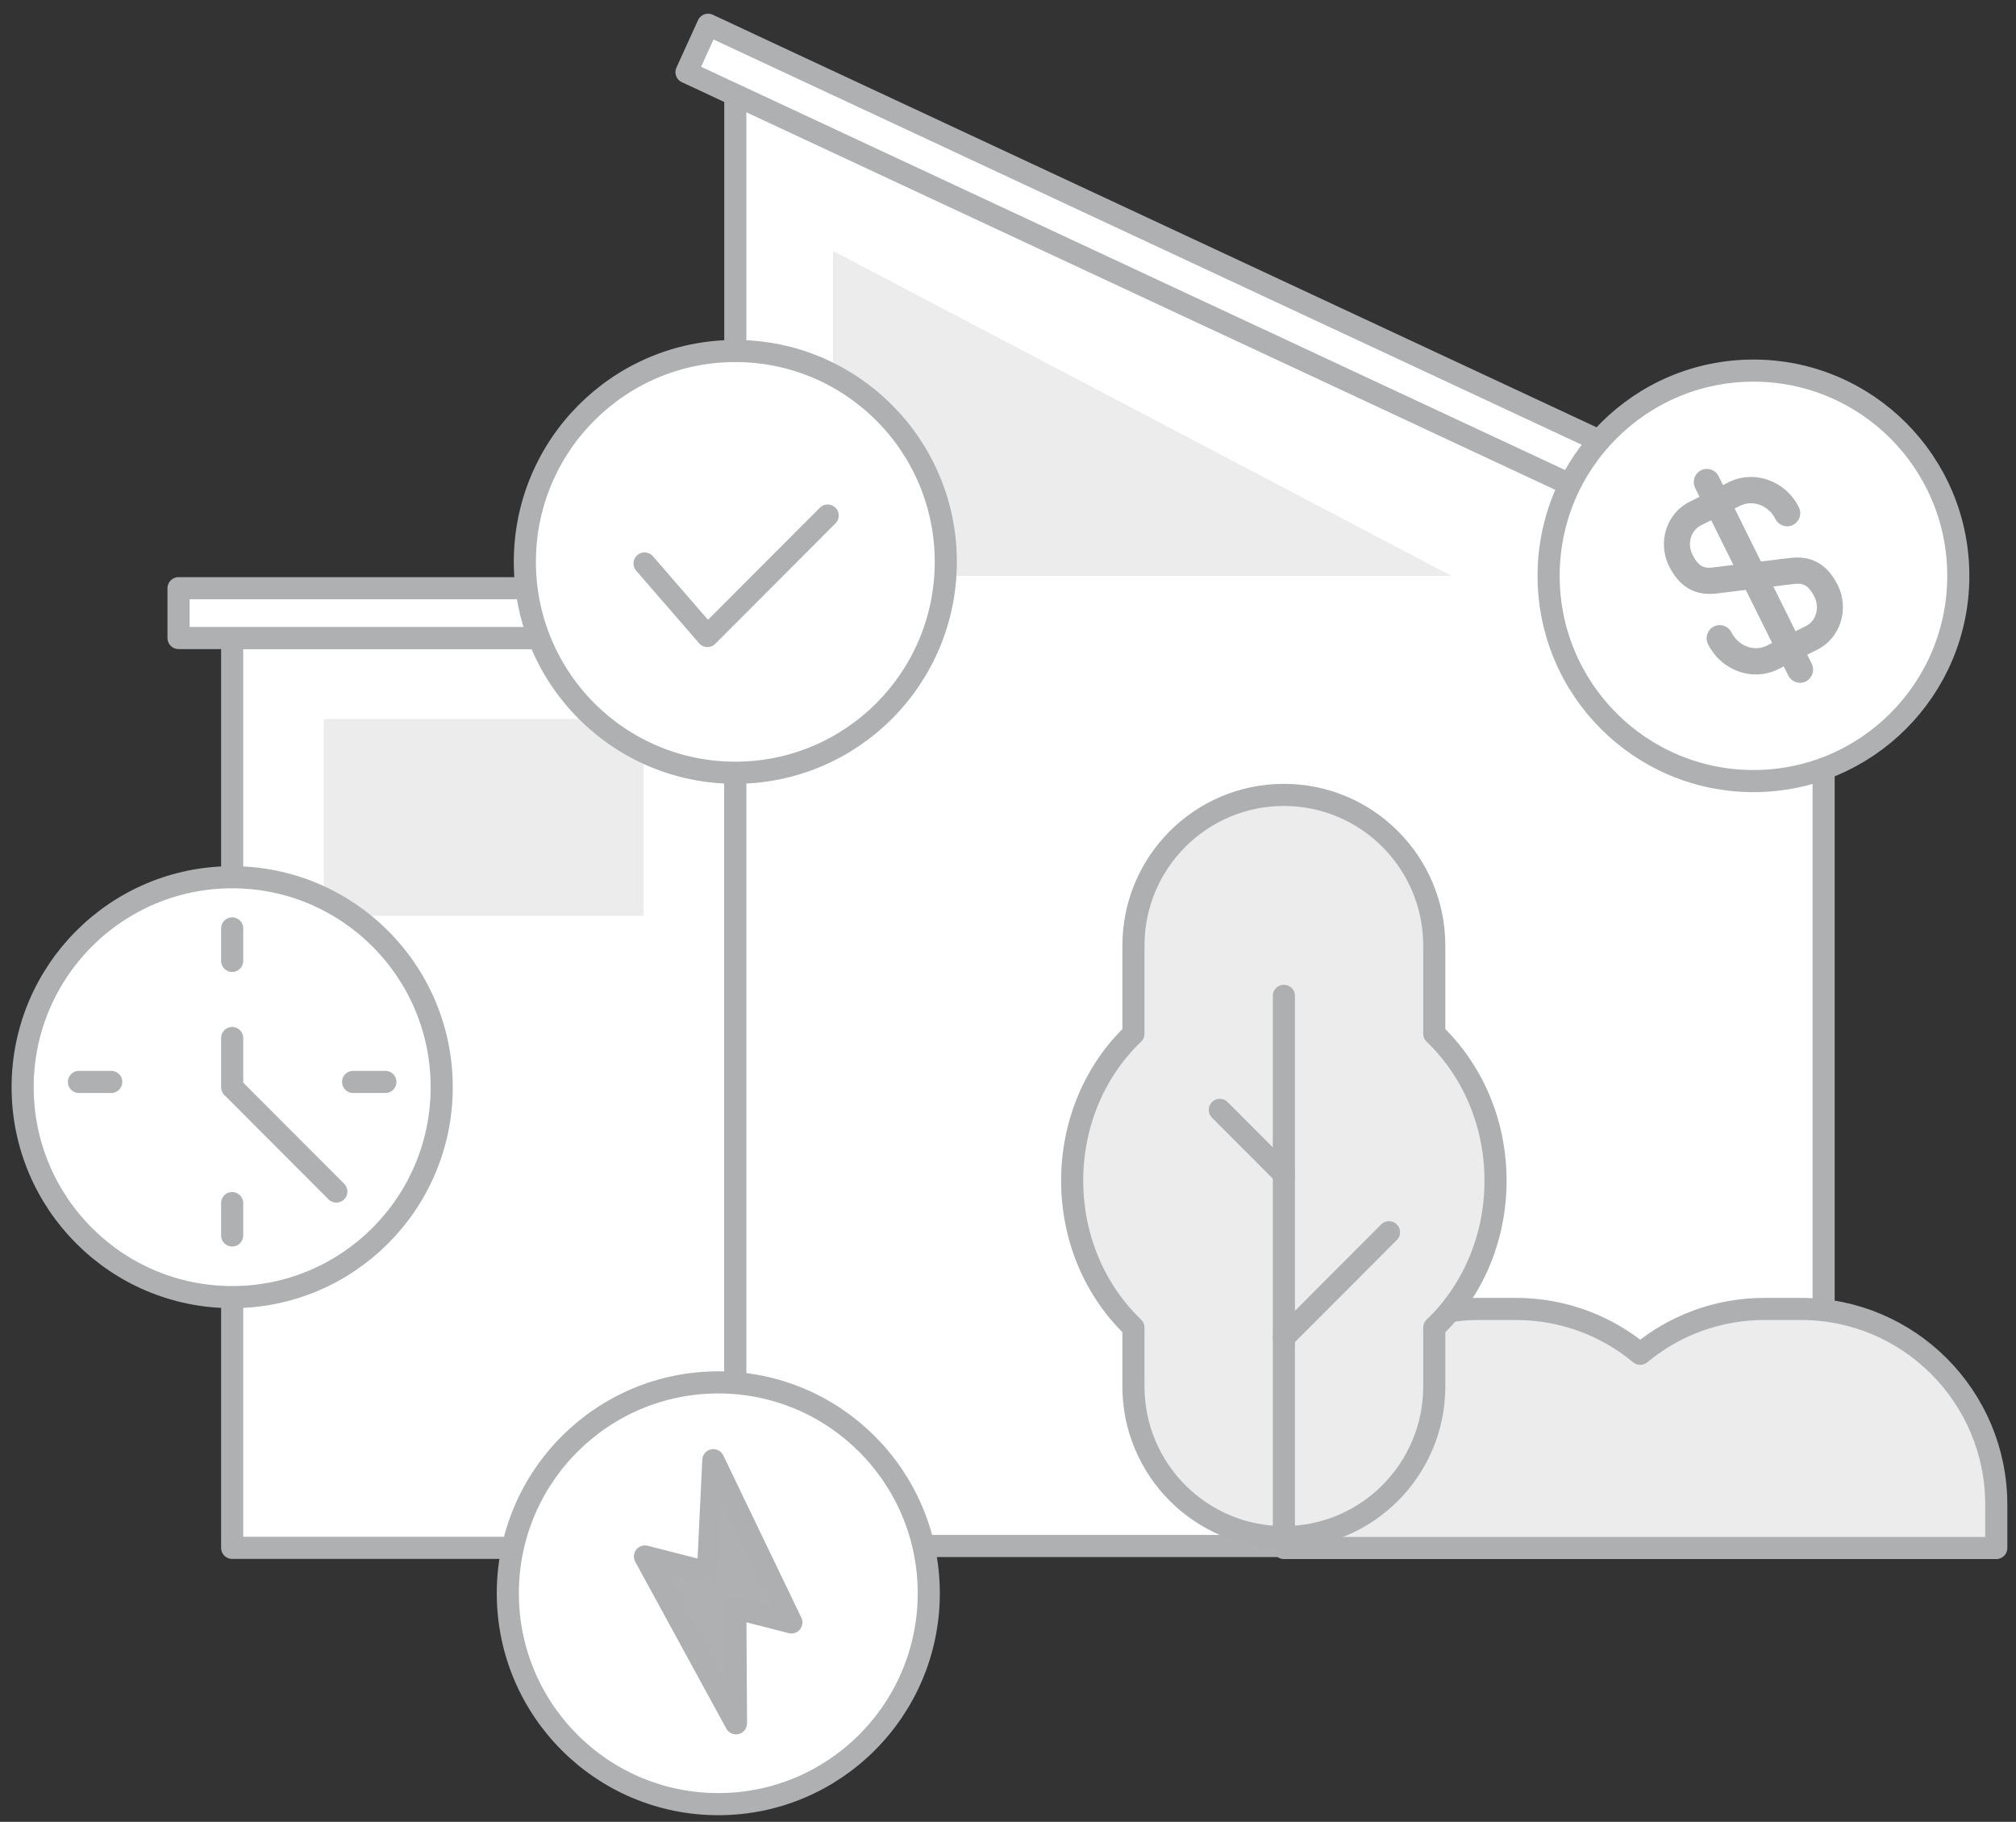
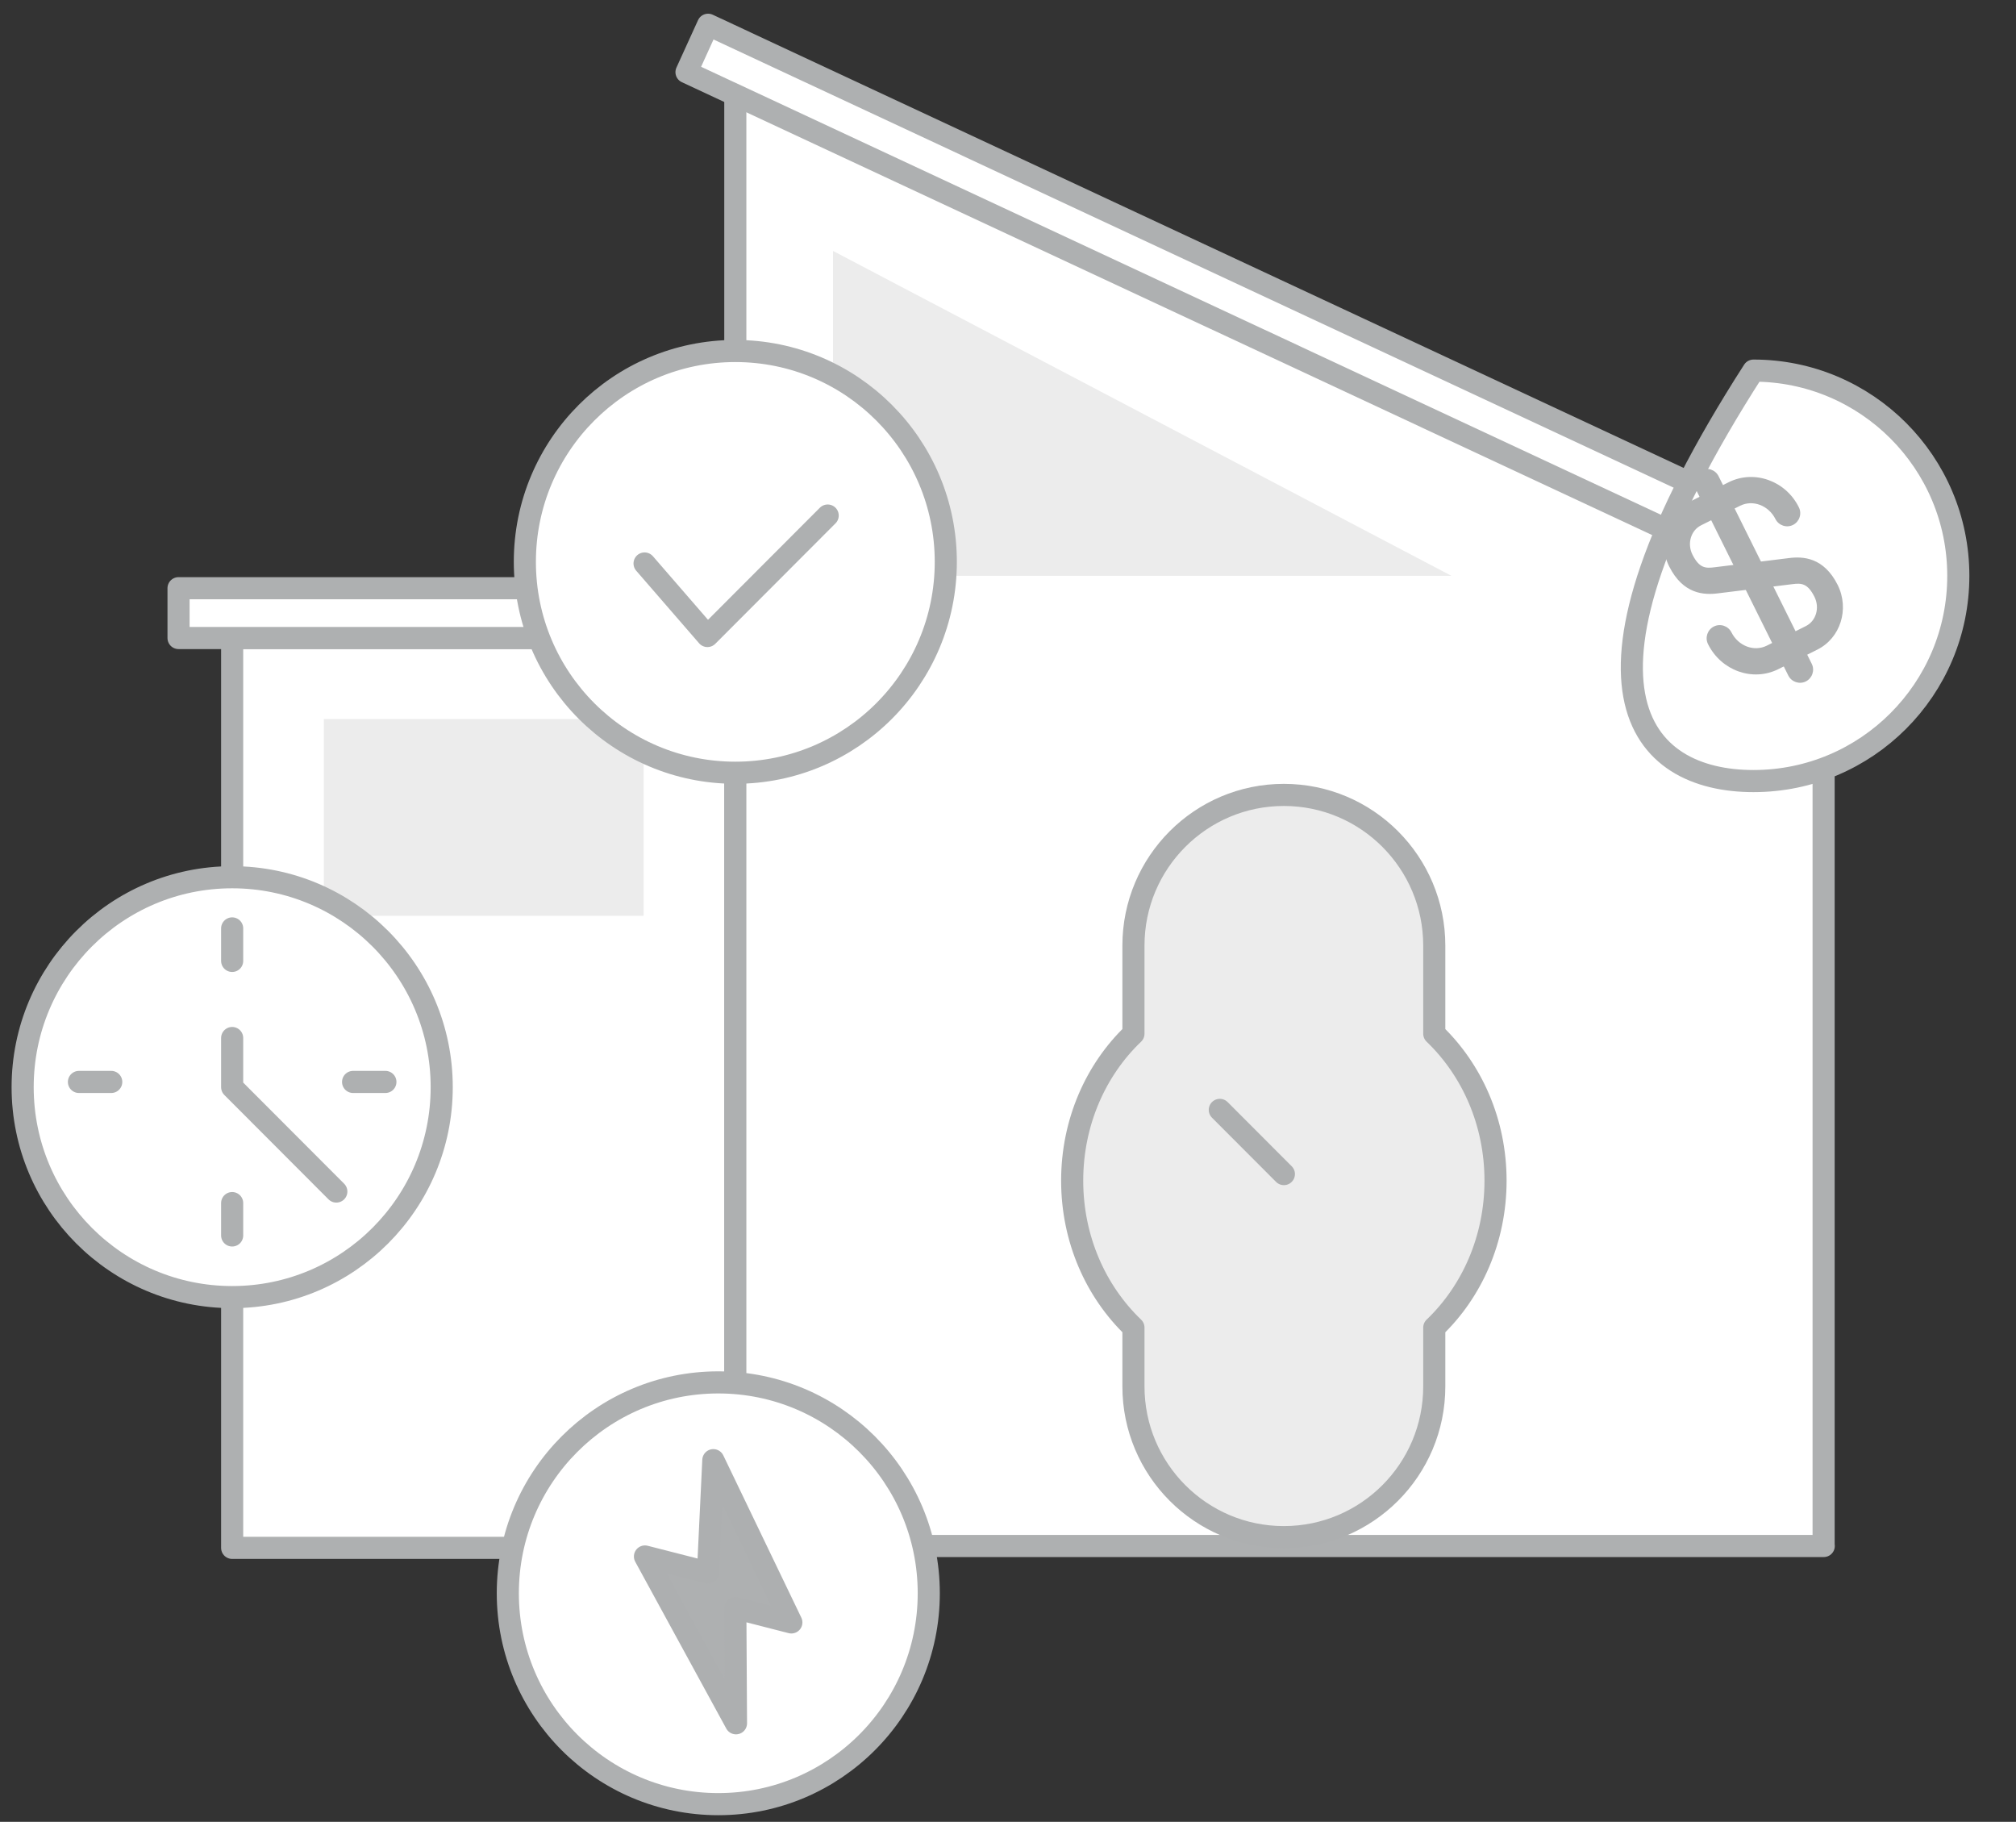
<svg xmlns="http://www.w3.org/2000/svg" width="228" height="206" viewBox="0 0 228 206" fill="none">
  <rect x="0" y="0" width="228" height="206" fill="#333333" stroke="none" />
  <g clip-path="url(#clip0_121_9985)">
    <path d="M72.787 112.467H36.627V174.812H72.787V112.467Z" fill="#ECECEC" />
    <path d="M83.158 72.145H26.256V175.024H83.158V72.145Z" fill="white" stroke="#AEB0B1" stroke-width="2.5" stroke-linejoin="round" />
    <path d="M206.257 174.812H83.16V10.059L206.242 64.749V174.812H206.257Z" fill="white" stroke="#AEB0B1" stroke-width="2.5" stroke-linejoin="round" />
    <path d="M72.787 81.303H36.627V103.553H72.787V81.303Z" fill="#ECECEC" />
    <path d="M212.761 64.718L210.32 70.079L144.306 39.264L137.468 36.075L77.64 8.16L80.081 2.799L144.215 32.733L151.053 35.923L212.761 64.718Z" fill="white" stroke="#AEB0B1" stroke-width="2.5" stroke-linejoin="round" />
    <path d="M83.173 66.51H20.192V72.145H83.173V66.51Z" fill="white" stroke="#AEB0B1" stroke-width="2.5" stroke-linejoin="round" />
    <path d="M164.152 65.113H94.211V28.374L103.551 33.28L164.152 65.113Z" fill="#ECECEC" />
    <path d="M83.162 87.377C96.308 87.377 106.965 76.702 106.965 63.533C106.965 50.364 96.308 39.689 83.162 39.689C70.015 39.689 59.358 50.364 59.358 63.533C59.358 76.702 70.015 87.377 83.162 87.377Z" fill="white" stroke="#AEB0B1" stroke-width="2.5" stroke-linejoin="round" />
    <path d="M72.897 63.715L80.008 71.917L93.608 58.294" stroke="#AEB0B1" stroke-width="2.5" stroke-linecap="round" stroke-linejoin="round" />
    <path d="M81.235 204.002C94.381 204.002 105.039 193.327 105.039 180.158C105.039 166.989 94.381 156.313 81.235 156.313C68.088 156.313 57.431 166.989 57.431 180.158C57.431 193.327 68.088 204.002 81.235 204.002Z" fill="white" stroke="#AEB0B1" stroke-width="2.5" stroke-linejoin="round" />
    <path d="M80.675 165.107L89.499 183.454L83.161 181.829L83.237 194.859L72.942 175.997L80.068 177.819L80.675 165.107Z" fill="#AEB0B1" stroke="#ADAFB0" stroke-width="2.5" stroke-linecap="round" stroke-linejoin="round" />
-     <path d="M198.308 88.319C211.103 88.319 221.475 77.929 221.475 65.113C221.475 52.296 211.103 41.906 198.308 41.906C185.513 41.906 175.141 52.296 175.141 65.113C175.141 77.929 185.513 88.319 198.308 88.319Z" fill="white" stroke="#AEB0B1" stroke-width="2.5" stroke-linejoin="round" />
+     <path d="M198.308 88.319C211.103 88.319 221.475 77.929 221.475 65.113C221.475 52.296 211.103 41.906 198.308 41.906C175.141 77.929 185.513 88.319 198.308 88.319Z" fill="white" stroke="#AEB0B1" stroke-width="2.5" stroke-linejoin="round" />
    <path d="M201.111 75.668C198.216 77.111 194.653 75.835 193.167 72.828C192.803 72.099 193.106 71.203 193.834 70.839C194.562 70.474 195.456 70.778 195.82 71.507C196.593 73.041 198.367 73.725 199.808 73.011L204.235 70.793C205.387 70.216 205.827 68.728 205.205 67.483C204.432 65.948 203.734 65.918 202.688 66.055L194.319 67.088C192.712 67.3 190.347 67.194 188.77 64.035C187.421 61.316 188.467 58.051 191.074 56.745L195.502 54.528C198.398 53.085 201.961 54.361 203.446 57.368C203.81 58.097 203.507 58.993 202.779 59.357C202.052 59.722 201.157 59.418 200.793 58.689C200.02 57.155 198.246 56.472 196.806 57.185L192.378 59.403C191.226 59.98 190.786 61.468 191.408 62.714C192.181 64.248 192.879 64.278 193.925 64.141L202.294 63.108C203.901 62.896 206.266 63.002 207.843 66.161C209.177 68.88 208.146 72.145 205.539 73.451L201.111 75.668Z" fill="#AEB0B1" />
    <path d="M202.247 76.382L191.71 55.165C191.346 54.436 191.649 53.54 192.377 53.176C193.105 52.811 193.999 53.115 194.363 53.844L204.9 75.061C205.264 75.79 204.961 76.686 204.233 77.05C203.506 77.415 202.611 77.111 202.247 76.382Z" fill="#AEB0B1" />
-     <path d="M225.77 170.15V175.04H145.216V170.15C145.216 157.924 155.102 148.006 167.307 148.006H171.416C176.768 148.006 181.68 149.905 185.501 153.079C189.322 149.905 194.219 148.006 199.571 148.006H203.68C215.885 148.006 225.77 157.924 225.77 170.15Z" fill="#ECECEC" stroke="#ADAFB0" stroke-width="2.5" stroke-linecap="round" stroke-linejoin="round" />
    <path d="M169.138 133.502C169.138 126.88 166.455 120.957 162.209 116.887V106.924C162.209 97.523 154.598 89.884 145.198 89.884C135.813 89.884 128.187 97.508 128.187 106.924V116.887C123.941 120.942 121.258 126.88 121.258 133.502C121.258 140.124 123.941 146.047 128.187 150.117V156.769C128.187 166.17 135.798 173.81 145.198 173.81C154.583 173.81 162.209 166.185 162.209 156.769V150.117C166.455 146.062 169.138 140.124 169.138 133.502Z" fill="#ECECEC" stroke="#ADAFB0" stroke-width="2.5" stroke-linecap="round" stroke-linejoin="round" />
-     <path d="M145.203 173.794V112.604" stroke="#ADAFB0" stroke-width="2.5" stroke-linecap="round" stroke-linejoin="round" />
    <path d="M145.201 132.758L137.954 125.499" stroke="#ADAFB0" stroke-width="2.5" stroke-linecap="round" stroke-linejoin="round" />
-     <path d="M145.203 151.24L157.09 139.333" stroke="#ADAFB0" stroke-width="2.5" stroke-linecap="round" stroke-linejoin="round" />
    <path d="M26.258 146.669C39.346 146.669 49.956 136.041 49.956 122.931C49.956 109.821 39.346 99.193 26.258 99.193C13.17 99.193 2.561 109.821 2.561 122.931C2.561 136.041 13.17 146.669 26.258 146.669Z" fill="white" stroke="#AEB0B1" stroke-width="2.5" stroke-linejoin="round" />
    <path d="M26.256 104.979V108.654" stroke="#AEB0B1" stroke-width="2.5" stroke-linecap="round" stroke-linejoin="round" />
    <path d="M26.256 136.038V139.698" stroke="#AEB0B1" stroke-width="2.5" stroke-linecap="round" stroke-linejoin="round" />
    <path d="M43.586 122.339H39.932" stroke="#AEB0B1" stroke-width="2.5" stroke-linecap="round" stroke-linejoin="round" />
    <path d="M12.581 122.339H8.927" stroke="#AEB0B1" stroke-width="2.5" stroke-linecap="round" stroke-linejoin="round" />
    <path d="M26.256 117.372V122.931L38.037 134.732" stroke="#AEB0B1" stroke-width="2.5" stroke-linecap="round" stroke-linejoin="round" />
  </g>
  <defs>
    <clipPath id="clip0_121_9985">
      <rect width="227" height="205" fill="white" transform="translate(0.664 0.9)" />
    </clipPath>
  </defs>
</svg>